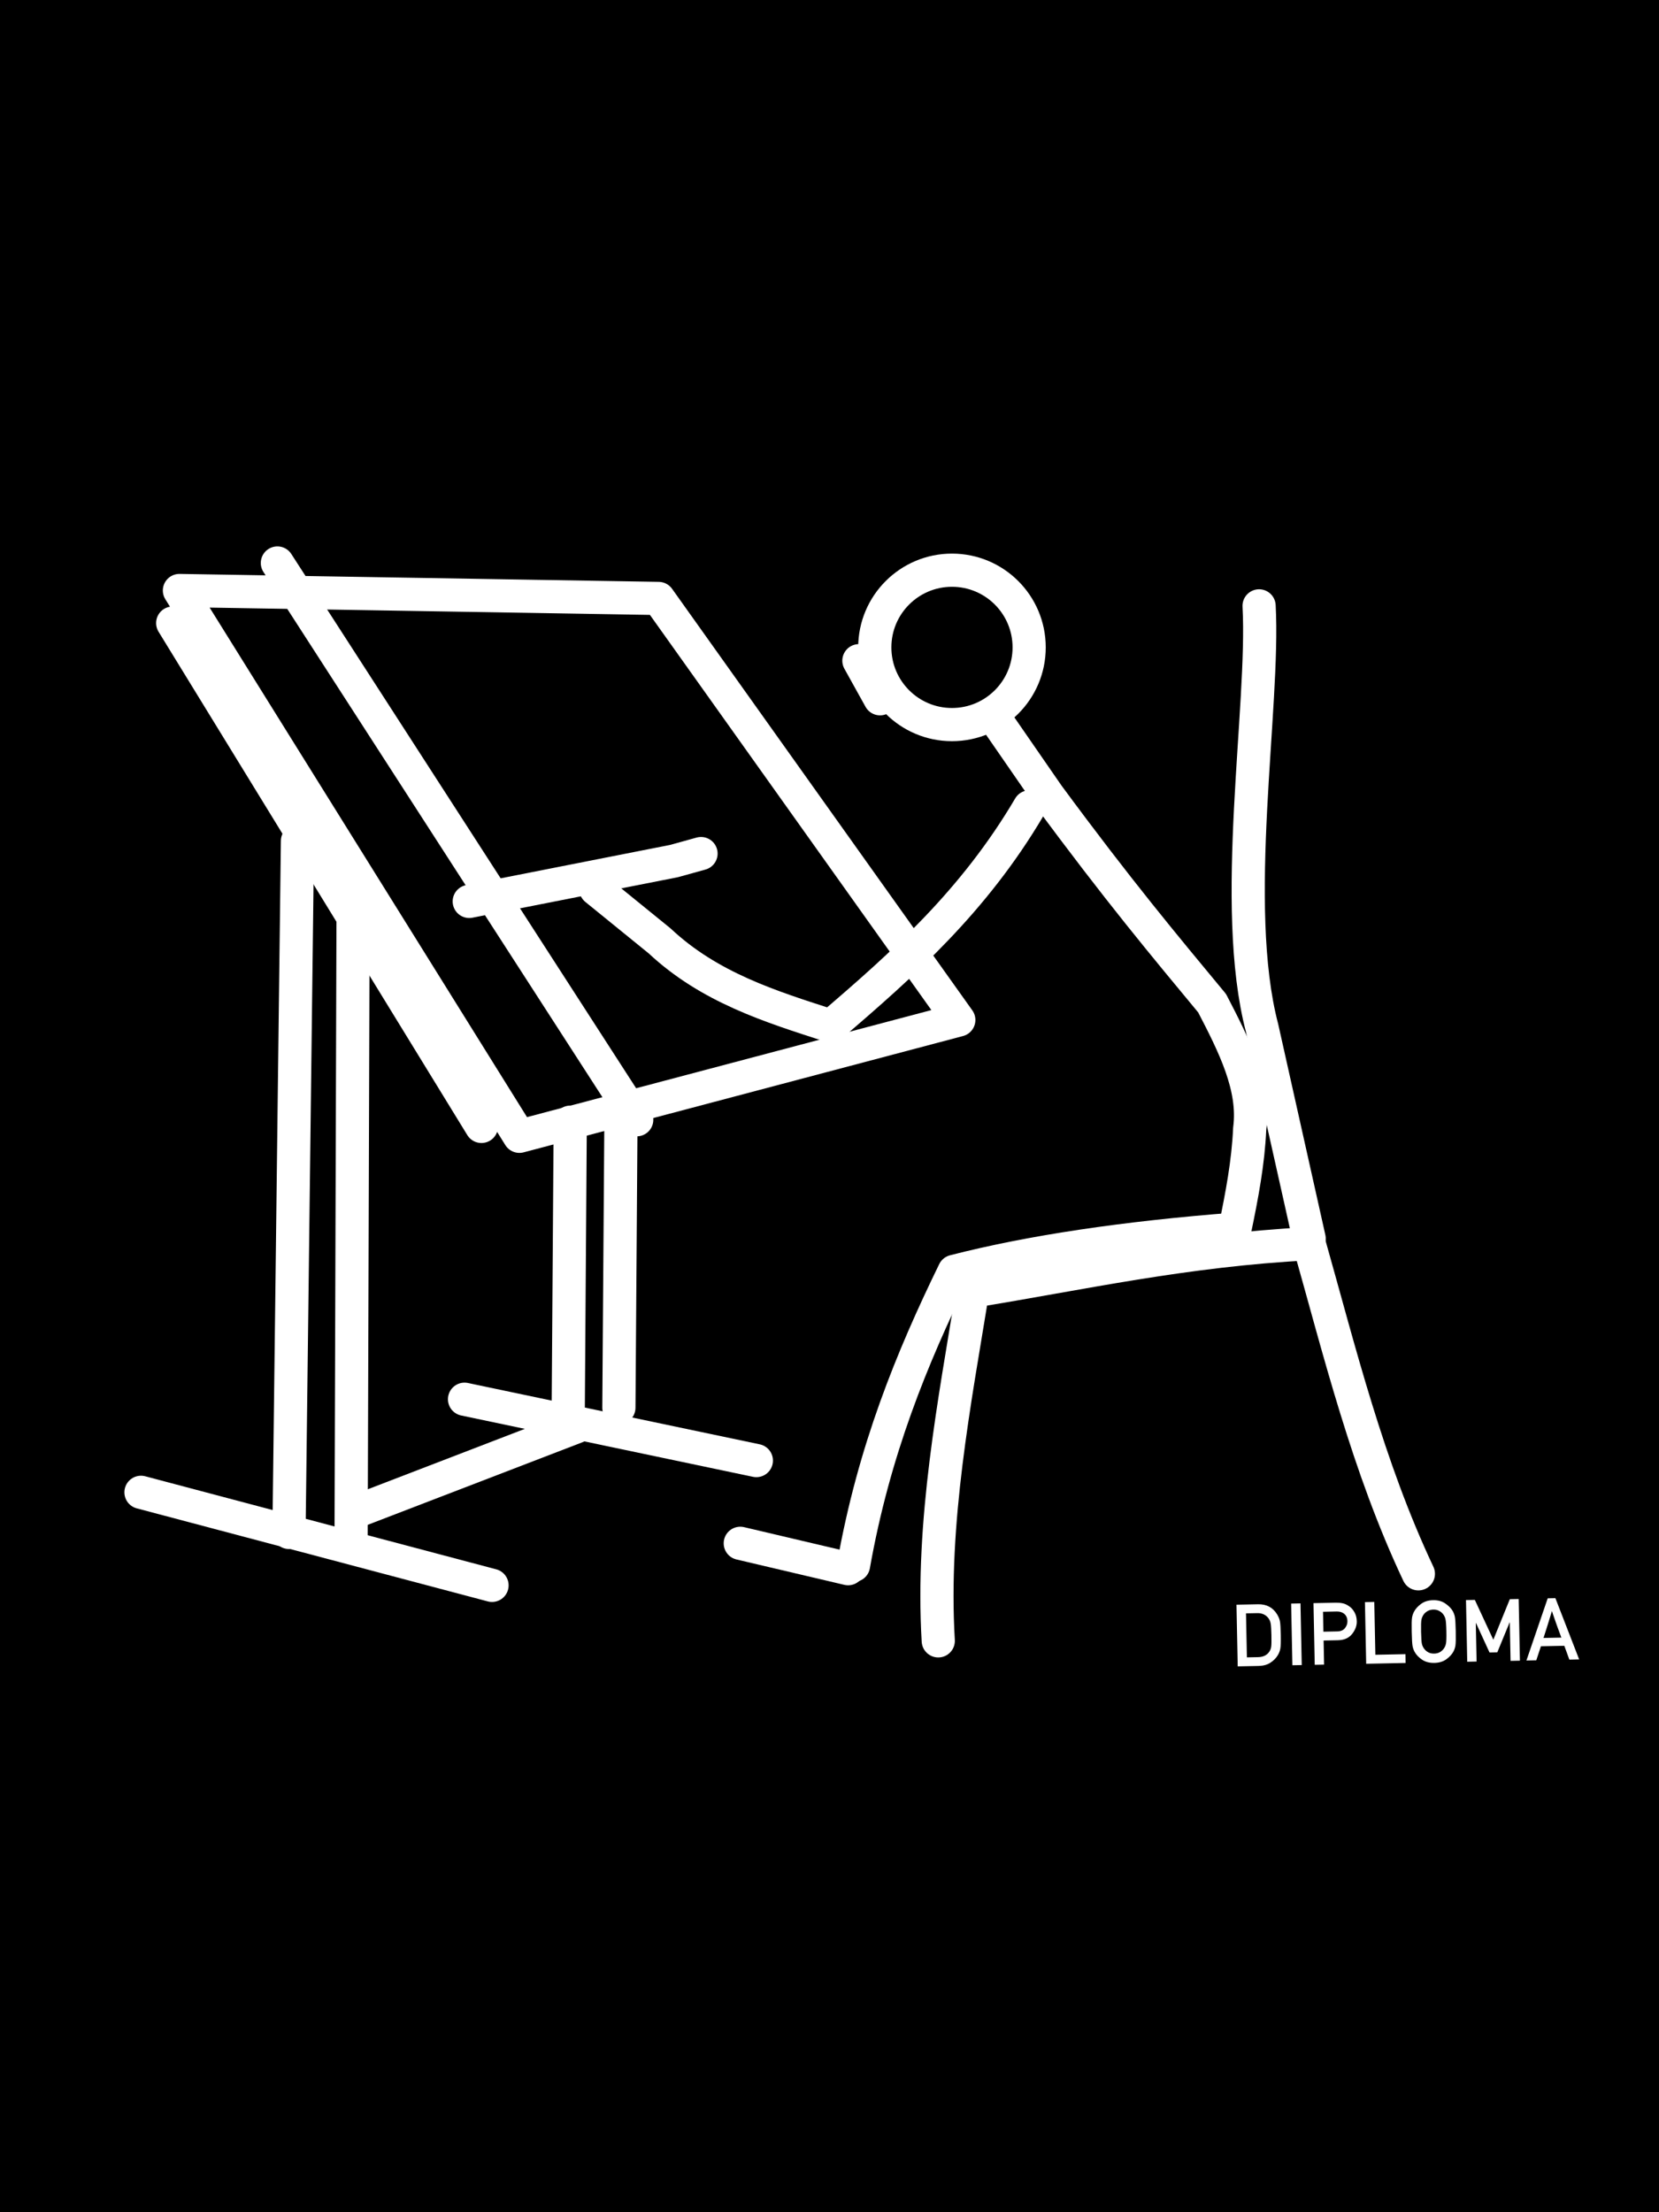
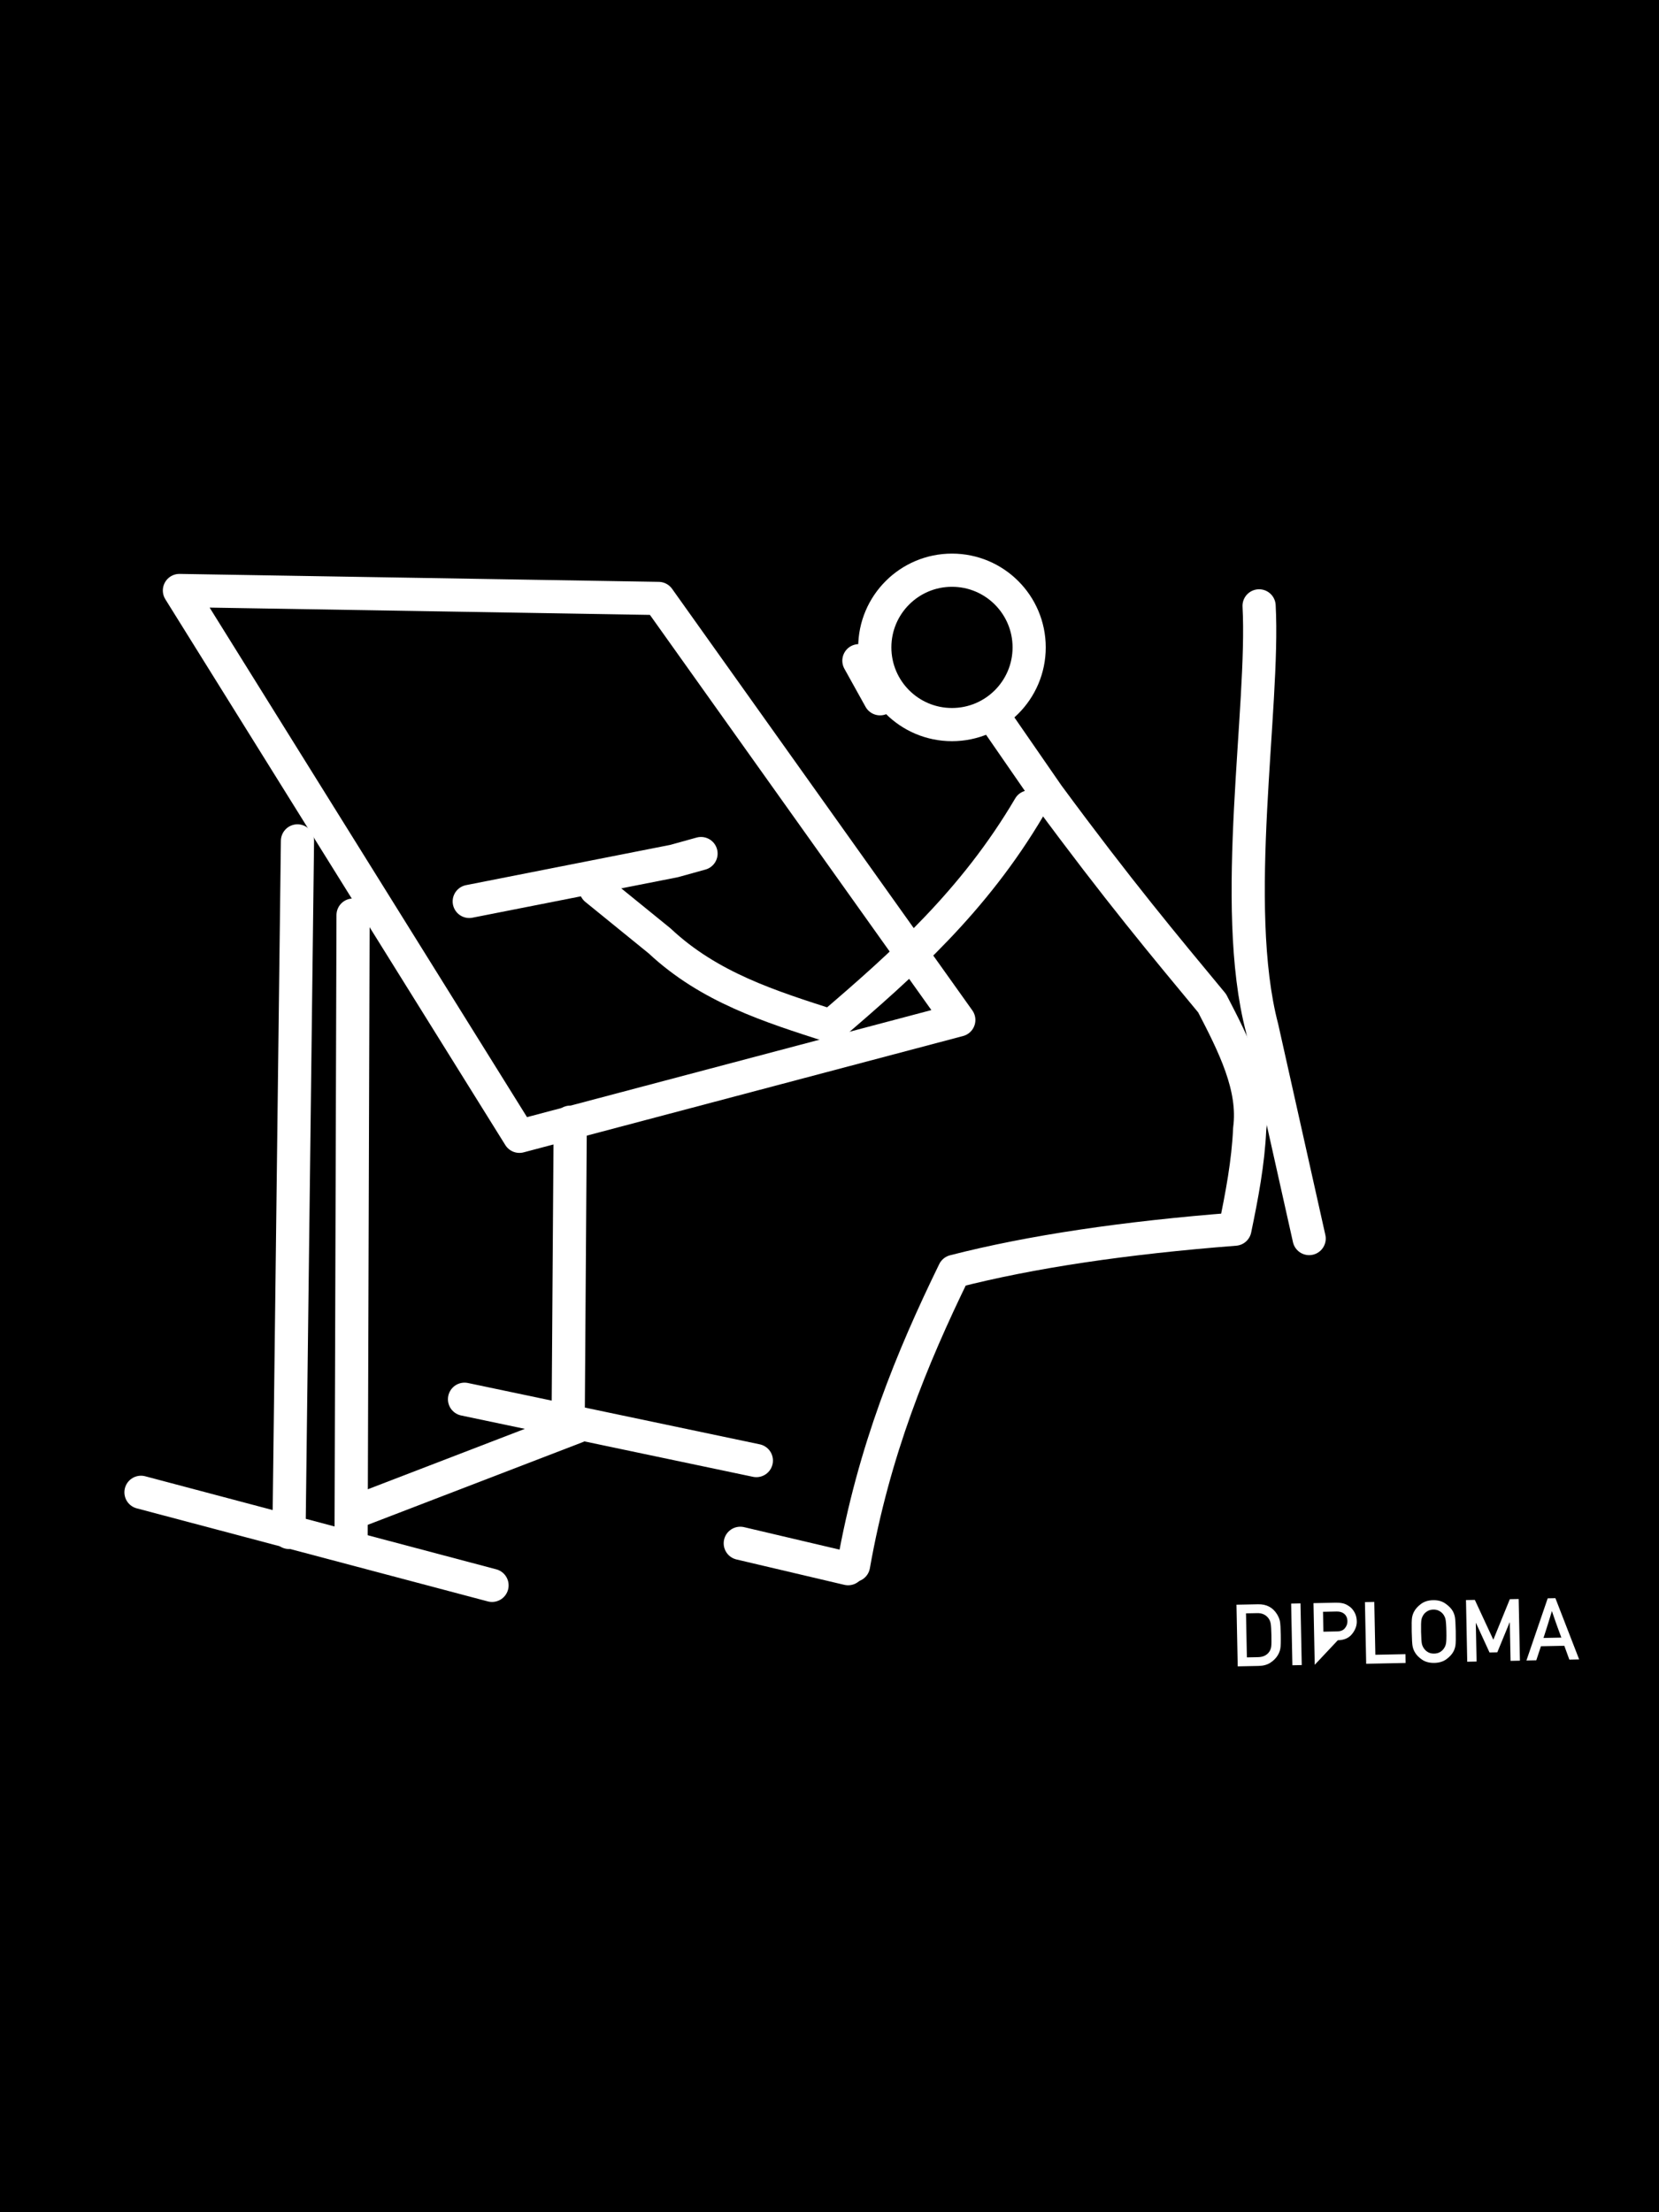
<svg xmlns="http://www.w3.org/2000/svg" width="300mm" height="400mm" version="1.1" viewBox="0 0 300 400">
  <g transform="translate(0,103)" shape-rendering="auto">
    <path d="m0-103h300v400h-300z" color="#000000" color-rendering="auto" image-rendering="auto" solid-color="#000000" style="isolation:auto;mix-blend-mode:normal;paint-order:markers stroke fill" />
    <g transform="translate(-.323 62.86)">
      <path d="m32.769-59.09 86.646 1.438 54.289 76.22-79.456 21.032z" color="#000000" color-rendering="auto" fill="none" image-rendering="auto" solid-color="#000000" stroke="#fff" stroke-linecap="round" stroke-linejoin="round" stroke-width="6" style="isolation:auto;mix-blend-mode:normal;paint-order:markers stroke fill" />
-       <path d="m50.482-64.064 64.981 100.67" color="#000000" color-rendering="auto" fill="none" image-rendering="auto" solid-color="#000000" stroke="#fff" stroke-linecap="round" stroke-linejoin="round" stroke-width="6" style="isolation:auto;mix-blend-mode:normal;paint-order:markers stroke fill" />
      <path d="m127.09-11.524-4.867 1.352-37.045 7.301" color="#000000" color-rendering="auto" fill="none" image-rendering="auto" solid-color="#000000" stroke="#fff" stroke-linecap="round" stroke-linejoin="round" stroke-width="6" style="isolation:auto;mix-blend-mode:normal;paint-order:markers stroke fill" />
      <path d="m64.169-0.399-0.355 112.45" color="#000000" color-rendering="auto" fill="none" image-rendering="auto" solid-color="#000000" stroke="#fff" stroke-linecap="round" stroke-linejoin="round" stroke-width="6" style="isolation:auto;mix-blend-mode:normal;paint-order:markers stroke fill" />
      <path d="m25.818 103.97 63.478 16.826" color="#000000" color-rendering="auto" fill="none" image-rendering="auto" solid-color="#000000" stroke="#fff" stroke-linecap="round" stroke-linejoin="round" stroke-width="6" style="isolation:auto;mix-blend-mode:normal;paint-order:markers stroke fill" />
      <path d="m54.115-13.813-1.53 125.04" color="#000000" color-rendering="auto" fill="none" image-rendering="auto" solid-color="#000000" stroke="#fff" stroke-linecap="round" stroke-linejoin="round" stroke-width="6" style="isolation:auto;mix-blend-mode:normal;paint-order:markers stroke fill" />
-       <path d="m31.554-53.2 55.83 91.011" color="#000000" color-rendering="auto" fill="none" image-rendering="auto" solid-color="#000000" stroke="#fff" stroke-linecap="round" stroke-linejoin="round" stroke-width="6" style="isolation:auto;mix-blend-mode:normal;paint-order:markers stroke fill" />
-       <path d="m112.62 35.135-0.382 53.536" color="#000000" color-rendering="auto" fill="none" image-rendering="auto" solid-color="#000000" stroke="#fff" stroke-linecap="round" stroke-linejoin="round" stroke-width="6" style="isolation:auto;mix-blend-mode:normal;paint-order:markers stroke fill" />
      <path d="m103.44 37.047-0.382 55.066" color="#000000" color-rendering="auto" fill="none" image-rendering="auto" solid-color="#000000" stroke="#fff" stroke-linecap="round" stroke-linejoin="round" stroke-width="6" style="isolation:auto;mix-blend-mode:normal;paint-order:markers stroke fill" />
      <path d="m84.325 87.141 52.771 11.09" color="#000000" color-rendering="auto" fill="none" image-rendering="auto" solid-color="#000000" stroke="#fff" stroke-linecap="round" stroke-linejoin="round" stroke-width="6" style="isolation:auto;mix-blend-mode:normal;paint-order:markers stroke fill" />
      <path d="m104.59 92.112-39.77 15.296" color="#000000" color-rendering="auto" fill="none" image-rendering="auto" solid-color="#000000" stroke="#fff" stroke-linecap="round" stroke-linejoin="round" stroke-width="6" style="isolation:auto;mix-blend-mode:normal;paint-order:markers stroke fill" />
      <path d="m108.07-5.103 11.526 9.363c9.002 8.437 20.007 11.866 30.973 15.393 13.01-11.131 25.872-22.559 35.917-39.621" color="#000000" color-rendering="auto" fill="none" image-rendering="auto" solid-color="#000000" stroke="#fff" stroke-linecap="round" stroke-linejoin="round" stroke-width="6" style="isolation:auto;mix-blend-mode:normal;paint-order:markers stroke fill" />
      <path d="m180.55-35.508 9.27 13.411c12.743 17.288 21.099 27.263 29.693 37.636 3.93 7.576 7.788 15.152 6.792 22.728-0.263 6.042-1.414 12.083-2.67 18.125-19.914 1.545-36.905 4.065-50.771 7.626-7.669 15.718-14.525 32.452-18.196 53.167" color="#000000" color-rendering="auto" fill="none" image-rendering="auto" solid-color="#000000" stroke="#fff" stroke-linecap="round" stroke-linejoin="round" stroke-width="6" style="isolation:auto;mix-blend-mode:normal;paint-order:markers stroke fill" />
      <path d="m153.69 117.78-19.502-4.589" color="#000000" color-rendering="auto" fill="none" image-rendering="auto" solid-color="#000000" stroke="#fff" stroke-linecap="round" stroke-linejoin="round" stroke-width="6" style="isolation:auto;mix-blend-mode:normal;paint-order:markers stroke fill" />
      <circle cx="172.47" cy="-48.802" r="13.958" color="#000000" color-rendering="auto" fill="none" image-rendering="auto" solid-color="#000000" stroke="#fff" stroke-linecap="round" stroke-linejoin="round" stroke-width="6" style="isolation:auto;mix-blend-mode:normal;paint-order:markers stroke fill" />
-       <path d="m169.99 130.83c-1.283-21.581 2.955-43.162 6.21-63.231 19.571-3.17 38.289-7.413 60.861-8.582 5.489 19.393 10.584 40.297 19.749 59.69" color="#000000" color-rendering="auto" fill="none" image-rendering="auto" solid-color="#000000" stroke="#fff" stroke-linecap="round" stroke-linejoin="round" stroke-width="6" style="isolation:auto;mix-blend-mode:normal;paint-order:markers stroke fill" />
      <path d="m237.06 58.087-8.516-38.073c-5.814-22.189 0.453-57.996-0.537-76.325" color="#000000" color-rendering="auto" fill="none" image-rendering="auto" solid-color="#000000" stroke="#fff" stroke-linecap="round" stroke-linejoin="round" stroke-width="6" style="isolation:auto;mix-blend-mode:normal;paint-order:markers stroke fill" />
      <path d="m155.64-46.396 3.824 6.883" color="#000000" color-rendering="auto" fill="#fff" image-rendering="auto" solid-color="#000000" stroke="#fff" stroke-linecap="round" stroke-linejoin="round" stroke-width="6" style="isolation:auto;mix-blend-mode:normal;paint-order:markers stroke fill" />
-       <path d="m276.35 134.38 3.846-11.239 1.393-0.028 4.296 11.074-1.775 0.036-0.908-2.5-4.232 0.085-0.837 2.535zm3.087-4.074 3.229-0.065q-0.373-1.026-0.591-1.603-0.211-0.585-0.373-1.034-0.154-0.449-0.317-0.912-0.162-0.464-0.431-1.254-0.251 0.832-0.402 1.333-0.151 0.493-0.295 0.955-0.136 0.462-0.324 1.032-0.18 0.57-0.497 1.549zm-13.792 4.297-0.225-11.149 1.599-0.032 3.345 7.205 2.983-7.333 1.599-0.032 0.225 11.149-1.691 0.034-0.14-6.956-0.031 6.1778e-4 -2.226 5.411-1.408 0.028-2.442-5.317-0.038 7.7223e-4 0.14 6.956zm-10.037-5.37q-0.041-2.013 0.055-2.596 0.095-0.584 0.361-1.079 0.376-0.735 1.25-1.395 0.882-0.661 2.199-0.687 1.308-0.026 2.209 0.598 0.908 0.625 1.329 1.343 0.278 0.484 0.397 1.064 0.119 0.579 0.159 2.592t-0.055 2.596q-0.095 0.584-0.353 1.079-0.391 0.743-1.273 1.396-0.875 0.645-2.183 0.672-1.316 0.027-2.224-0.583-0.9-0.617-1.306-1.344-0.285-0.484-0.404-1.064t-0.159-2.592zm1.691-0.034q0.035 1.722 0.16 2.232 0.133 0.51 0.47 0.917 0.259 0.332 0.7 0.568 0.441 0.228 1.038 0.216 0.597-0.012 1.028-0.258 0.431-0.254 0.677-0.595 0.321-0.42 0.425-0.935 0.112-0.515 0.077-2.237-0.035-1.714-0.167-2.224-0.125-0.51-0.463-0.932-0.259-0.316-0.7-0.552t-1.038-0.224q-0.597 0.012-1.028 0.266t-0.677 0.58q-0.32 0.435-0.432 0.95-0.104 0.515-0.07 2.229zm-9.927 5.773-0.225-11.149 1.691-0.034 0.193 9.557 5.441-0.11 0.032 1.592zm-7.806-9.396 0.073 3.596 2.51-0.051q0.941-0.019 1.389-0.595 0.455-0.576 0.442-1.241-0.02-1.01-0.757-1.47-0.473-0.304-1.208-0.289zm-1.498 9.584-0.225-11.149 4.048-0.082q0.65-0.013 1.25 0.113 0.607 0.126 1.268 0.617 0.513 0.38 0.879 1.062 0.366 0.674 0.384 1.577 0.024 1.194-0.849 2.291-0.866 1.097-2.58 1.131l-2.571 0.052 0.088 4.354zm-4.04 0.082-0.225-11.149 1.691-0.034 0.225 11.149zm-9.886 0.2-0.225-11.149 3.902-0.079q2.288-0.046 3.435 1.806 0.428 0.703 0.532 1.321 0.104 0.618 0.14 2.37 0.038 1.882-0.079 2.52-0.11 0.63-0.473 1.219-0.482 0.791-1.343 1.344-0.854 0.545-2.094 0.57zm1.498-9.584 0.161 7.958 2.028-0.041q1.393-0.028 2.046-1.014 0.267-0.426 0.326-0.91 0.067-0.491 0.035-2.045-0.03-1.5-0.126-2.072-0.088-0.572-0.434-1.025-0.715-0.919-2.008-0.893z" color="#000000" color-rendering="auto" fill="#fff" image-rendering="auto" solid-color="#000000" style="isolation:auto;mix-blend-mode:normal;text-decoration-color:#000000;text-decoration-line:none;text-decoration-style:solid;text-indent:0;text-transform:none;white-space:normal" />
+       <path d="m276.35 134.38 3.846-11.239 1.393-0.028 4.296 11.074-1.775 0.036-0.908-2.5-4.232 0.085-0.837 2.535zm3.087-4.074 3.229-0.065q-0.373-1.026-0.591-1.603-0.211-0.585-0.373-1.034-0.154-0.449-0.317-0.912-0.162-0.464-0.431-1.254-0.251 0.832-0.402 1.333-0.151 0.493-0.295 0.955-0.136 0.462-0.324 1.032-0.18 0.57-0.497 1.549zm-13.792 4.297-0.225-11.149 1.599-0.032 3.345 7.205 2.983-7.333 1.599-0.032 0.225 11.149-1.691 0.034-0.14-6.956-0.031 6.1778e-4 -2.226 5.411-1.408 0.028-2.442-5.317-0.038 7.7223e-4 0.14 6.956zm-10.037-5.37q-0.041-2.013 0.055-2.596 0.095-0.584 0.361-1.079 0.376-0.735 1.25-1.395 0.882-0.661 2.199-0.687 1.308-0.026 2.209 0.598 0.908 0.625 1.329 1.343 0.278 0.484 0.397 1.064 0.119 0.579 0.159 2.592t-0.055 2.596q-0.095 0.584-0.353 1.079-0.391 0.743-1.273 1.396-0.875 0.645-2.183 0.672-1.316 0.027-2.224-0.583-0.9-0.617-1.306-1.344-0.285-0.484-0.404-1.064t-0.159-2.592zm1.691-0.034q0.035 1.722 0.16 2.232 0.133 0.51 0.47 0.917 0.259 0.332 0.7 0.568 0.441 0.228 1.038 0.216 0.597-0.012 1.028-0.258 0.431-0.254 0.677-0.595 0.321-0.42 0.425-0.935 0.112-0.515 0.077-2.237-0.035-1.714-0.167-2.224-0.125-0.51-0.463-0.932-0.259-0.316-0.7-0.552t-1.038-0.224q-0.597 0.012-1.028 0.266t-0.677 0.58q-0.32 0.435-0.432 0.95-0.104 0.515-0.07 2.229zm-9.927 5.773-0.225-11.149 1.691-0.034 0.193 9.557 5.441-0.11 0.032 1.592zm-7.806-9.396 0.073 3.596 2.51-0.051q0.941-0.019 1.389-0.595 0.455-0.576 0.442-1.241-0.02-1.01-0.757-1.47-0.473-0.304-1.208-0.289zm-1.498 9.584-0.225-11.149 4.048-0.082q0.65-0.013 1.25 0.113 0.607 0.126 1.268 0.617 0.513 0.38 0.879 1.062 0.366 0.674 0.384 1.577 0.024 1.194-0.849 2.291-0.866 1.097-2.58 1.131zm-4.04 0.082-0.225-11.149 1.691-0.034 0.225 11.149zm-9.886 0.2-0.225-11.149 3.902-0.079q2.288-0.046 3.435 1.806 0.428 0.703 0.532 1.321 0.104 0.618 0.14 2.37 0.038 1.882-0.079 2.52-0.11 0.63-0.473 1.219-0.482 0.791-1.343 1.344-0.854 0.545-2.094 0.57zm1.498-9.584 0.161 7.958 2.028-0.041q1.393-0.028 2.046-1.014 0.267-0.426 0.326-0.91 0.067-0.491 0.035-2.045-0.03-1.5-0.126-2.072-0.088-0.572-0.434-1.025-0.715-0.919-2.008-0.893z" color="#000000" color-rendering="auto" fill="#fff" image-rendering="auto" solid-color="#000000" style="isolation:auto;mix-blend-mode:normal;text-decoration-color:#000000;text-decoration-line:none;text-decoration-style:solid;text-indent:0;text-transform:none;white-space:normal" />
    </g>
  </g>
</svg>